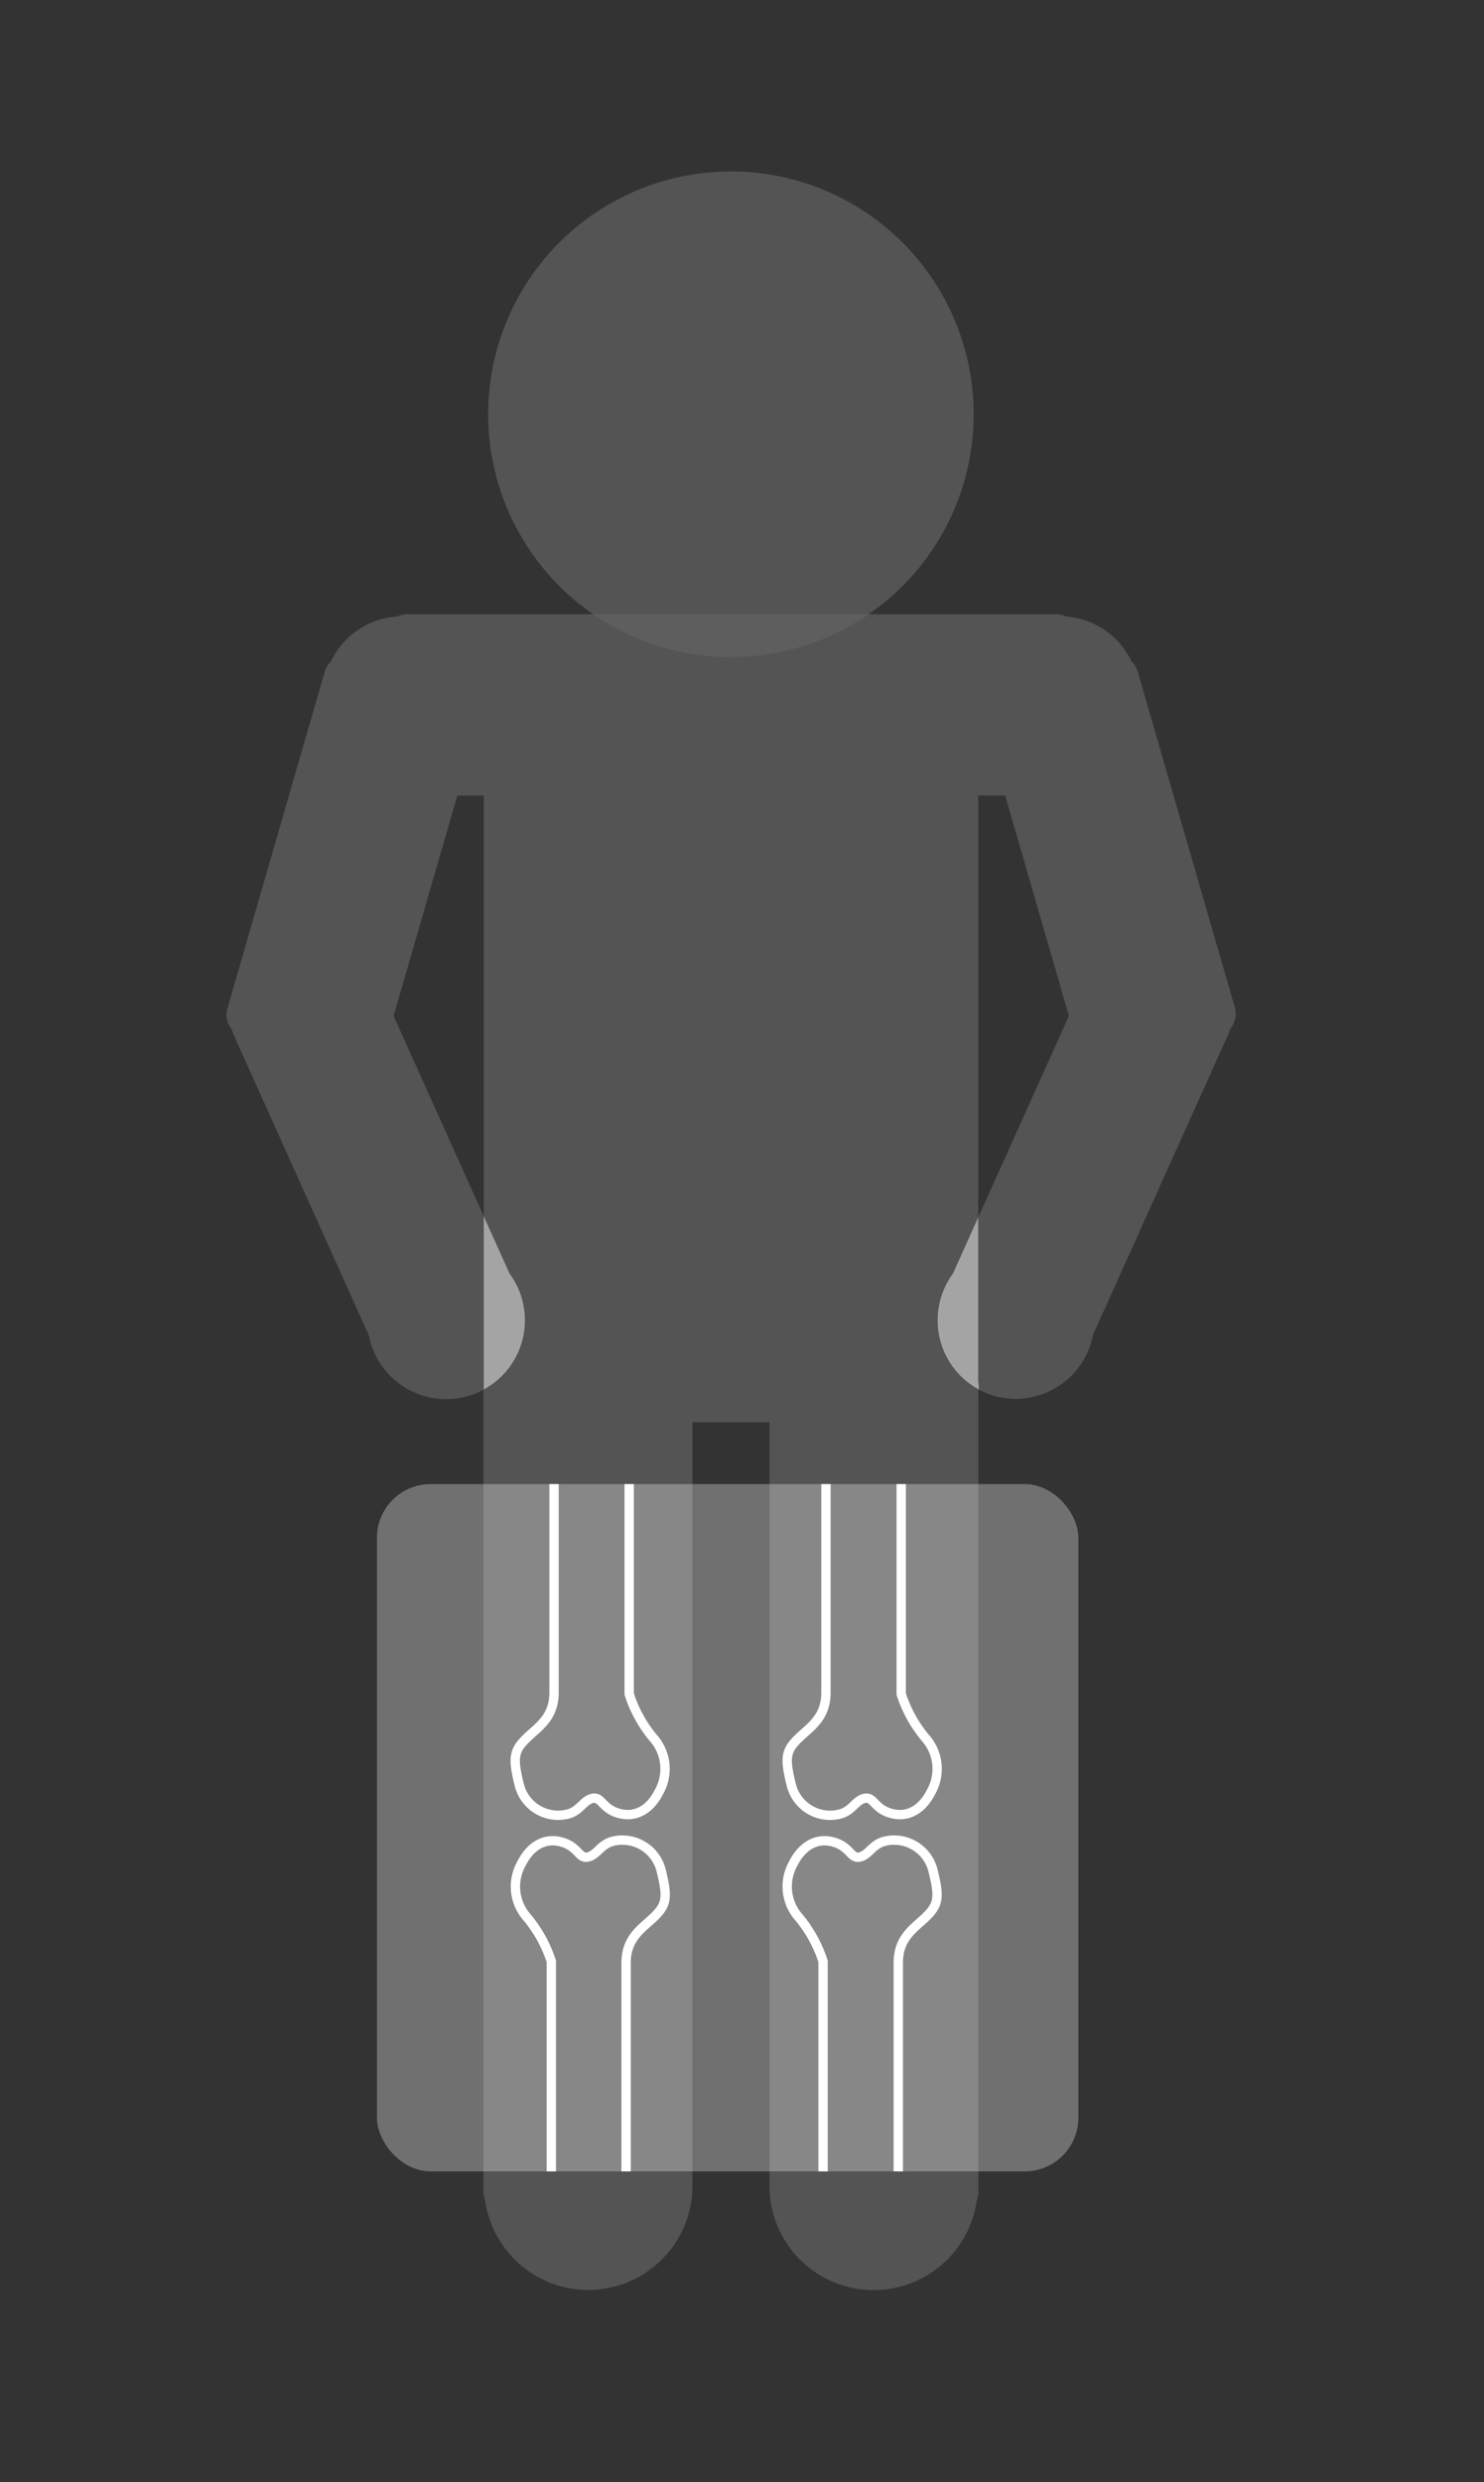
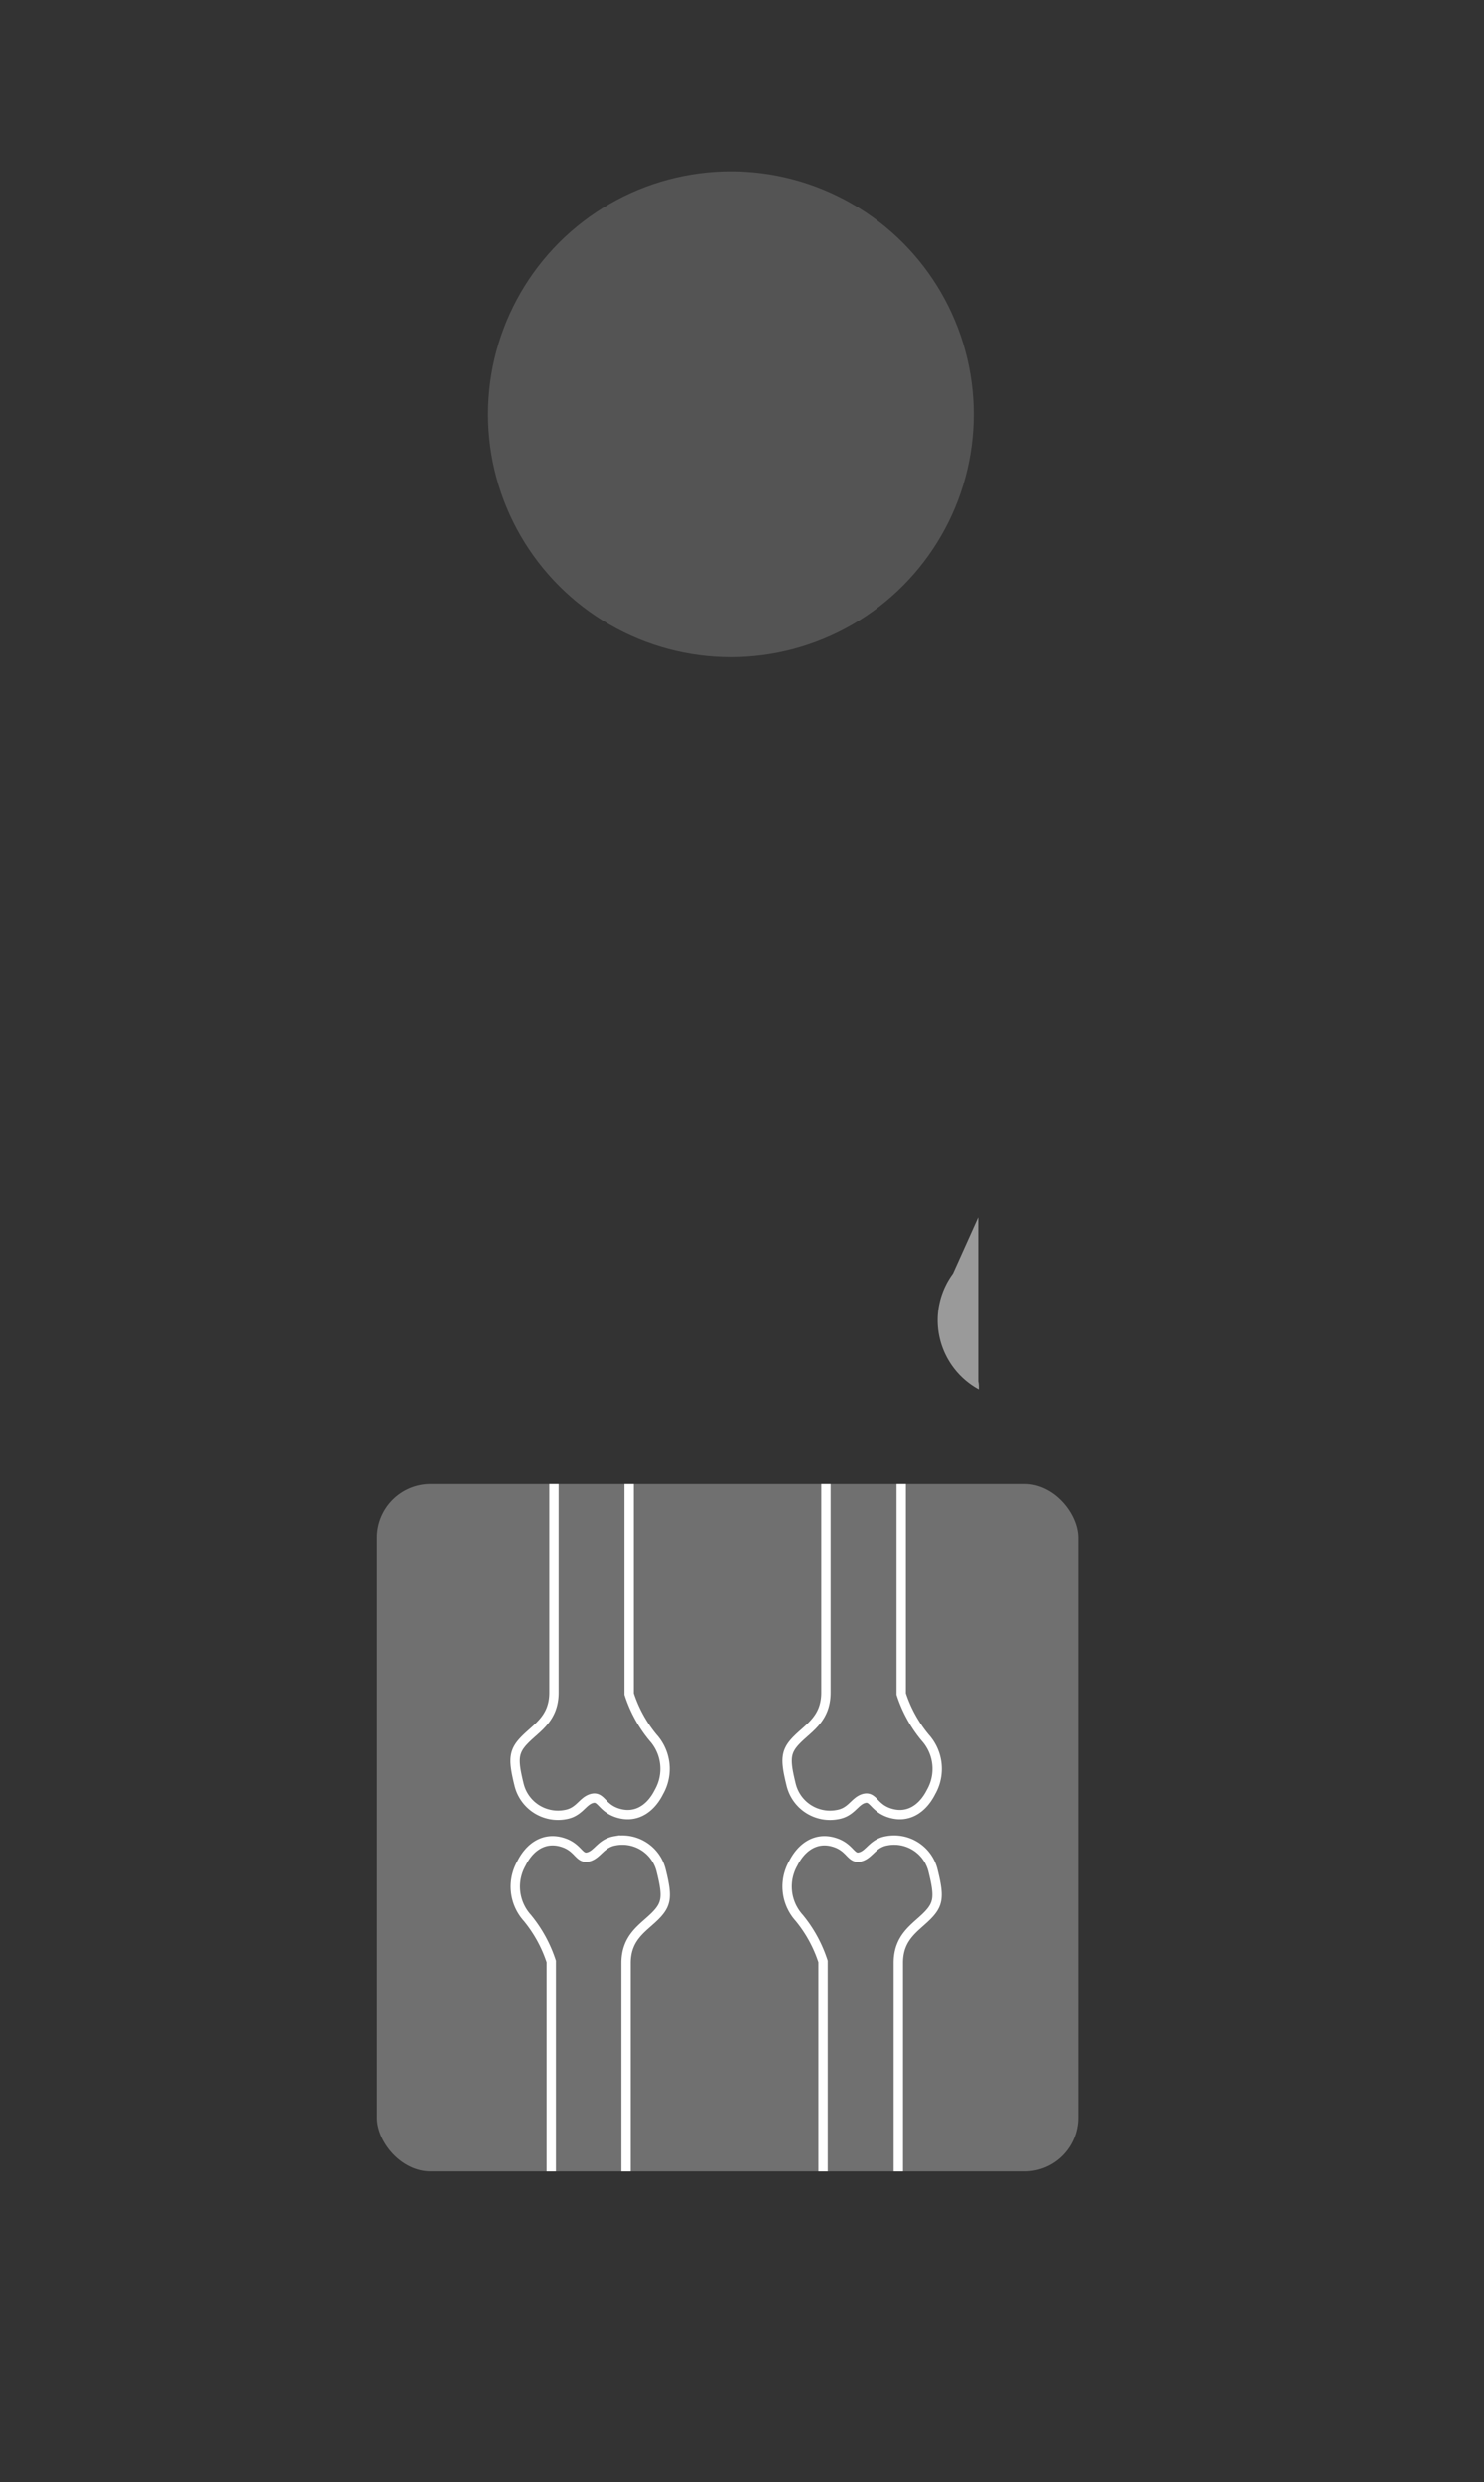
<svg xmlns="http://www.w3.org/2000/svg" viewBox="0 0 158.81 265.53">
  <rect x="0" y="0" width="158.81" height="265.53" fill="#333333" stroke="none" />
  <defs>
    <style>.cls-1{fill:#636363;}.cls-1,.cls-2{opacity:0.7;}.cls-2{fill:#c6c6c6;}.cls-3{fill:none;stroke:#fff;stroke-miterlimit:10;}.cls-4{fill:#fff;opacity:0.3;}</style>
  </defs>
  <g id="Layer_1" data-name="Layer 1">
    <circle class="cls-1" cx="78.22" cy="44.32" r="25.98" />
-     <path class="cls-1" d="M132.17,107.87l-10.41-36a2.43,2.43,0,0,0-.66-1.09,8.42,8.42,0,0,0-7-4.82h0a2.41,2.41,0,0,0-1.07-.25H43.58a2.36,2.36,0,0,0-1.06.25,8.41,8.41,0,0,0-7.11,4.82,2.43,2.43,0,0,0-.66,1.09l-10.41,36a2.41,2.41,0,0,0,.48,2.26,2.12,2.12,0,0,0,.17.54l14.48,32.19a8.42,8.42,0,0,0,8.27,6.82,8.32,8.32,0,0,0,4-1v85.83a2.34,2.34,0,0,0,.17.88,11.15,11.15,0,0,0,22.12-.3,9.92,9.92,0,0,0,.07-1.23v-81.7h8.25v81.7a10.74,10.74,0,0,0,.06,1.14.28.28,0,0,0,0,.09h0a11.15,11.15,0,0,0,22.12.33h0a2.49,2.49,0,0,0,.17-.91V148.65a8.32,8.32,0,0,0,4,1,8.43,8.43,0,0,0,8.27-6.85l14.48-32.16a2.85,2.85,0,0,0,.18-.54A2.46,2.46,0,0,0,132.17,107.87Zm-80.4,22.25-9.65-21.43,6.82-23.58h2.83Zm52.91.13V85.11h2.89l6.82,23.58Z" />
-     <path class="cls-2" d="M56.17,141.25a8.41,8.41,0,0,1-4.4,7.4V130.12l2.76,6.13A8.41,8.41,0,0,1,56.17,141.25Z" />
    <path class="cls-2" d="M104.74,148.33v.32a8.43,8.43,0,0,1-2.76-12.4l2.7-6v17.54A2.42,2.42,0,0,1,104.74,148.33Z" />
    <path class="cls-3" d="M59,232.3V209.83a14.25,14.25,0,0,0-2.56-4.66,5,5,0,0,1-.63-5.81c.89-1.79,2.42-2.81,4.27-2.3s1.85,1.85,2.87,1.6,1.35-1.48,2.88-1.73a4.27,4.27,0,0,1,4.91,3.13c.7,2.81.64,3.64-.64,4.92S67,207.21,67,210V232.3" />
    <path class="cls-3" d="M88.08,232.3V209.83a14.14,14.14,0,0,0-2.55-4.66,5,5,0,0,1-.64-5.81c.9-1.79,2.43-2.81,4.28-2.3s1.85,1.85,2.87,1.6,1.34-1.48,2.87-1.73a4.28,4.28,0,0,1,4.92,3.13c.7,2.81.64,3.64-.64,4.92s-3.06,2.23-3.06,5V232.3" />
    <path class="cls-3" d="M96.44,158.77v22.46A14,14,0,0,0,99,185.89a5,5,0,0,1,.64,5.81c-.9,1.79-2.43,2.81-4.28,2.3s-1.85-1.85-2.87-1.6-1.34,1.48-2.87,1.73A4.27,4.27,0,0,1,84.69,191c-.7-2.81-.64-3.64.64-4.92s3.06-2.23,3.06-5V158.77" />
    <path class="cls-3" d="M67.33,158.77v22.46a14,14,0,0,0,2.55,4.66,5,5,0,0,1,.64,5.81c-.89,1.79-2.43,2.81-4.28,2.3s-1.85-1.85-2.87-1.6-1.34,1.48-2.87,1.73A4.28,4.28,0,0,1,55.58,191c-.7-2.81-.63-3.64.64-4.92s3.07-2.23,3.07-5V158.77" />
    <rect class="cls-4" x="40.34" y="158.77" width="75.06" height="73.53" rx="5.74" />
  </g>
</svg>